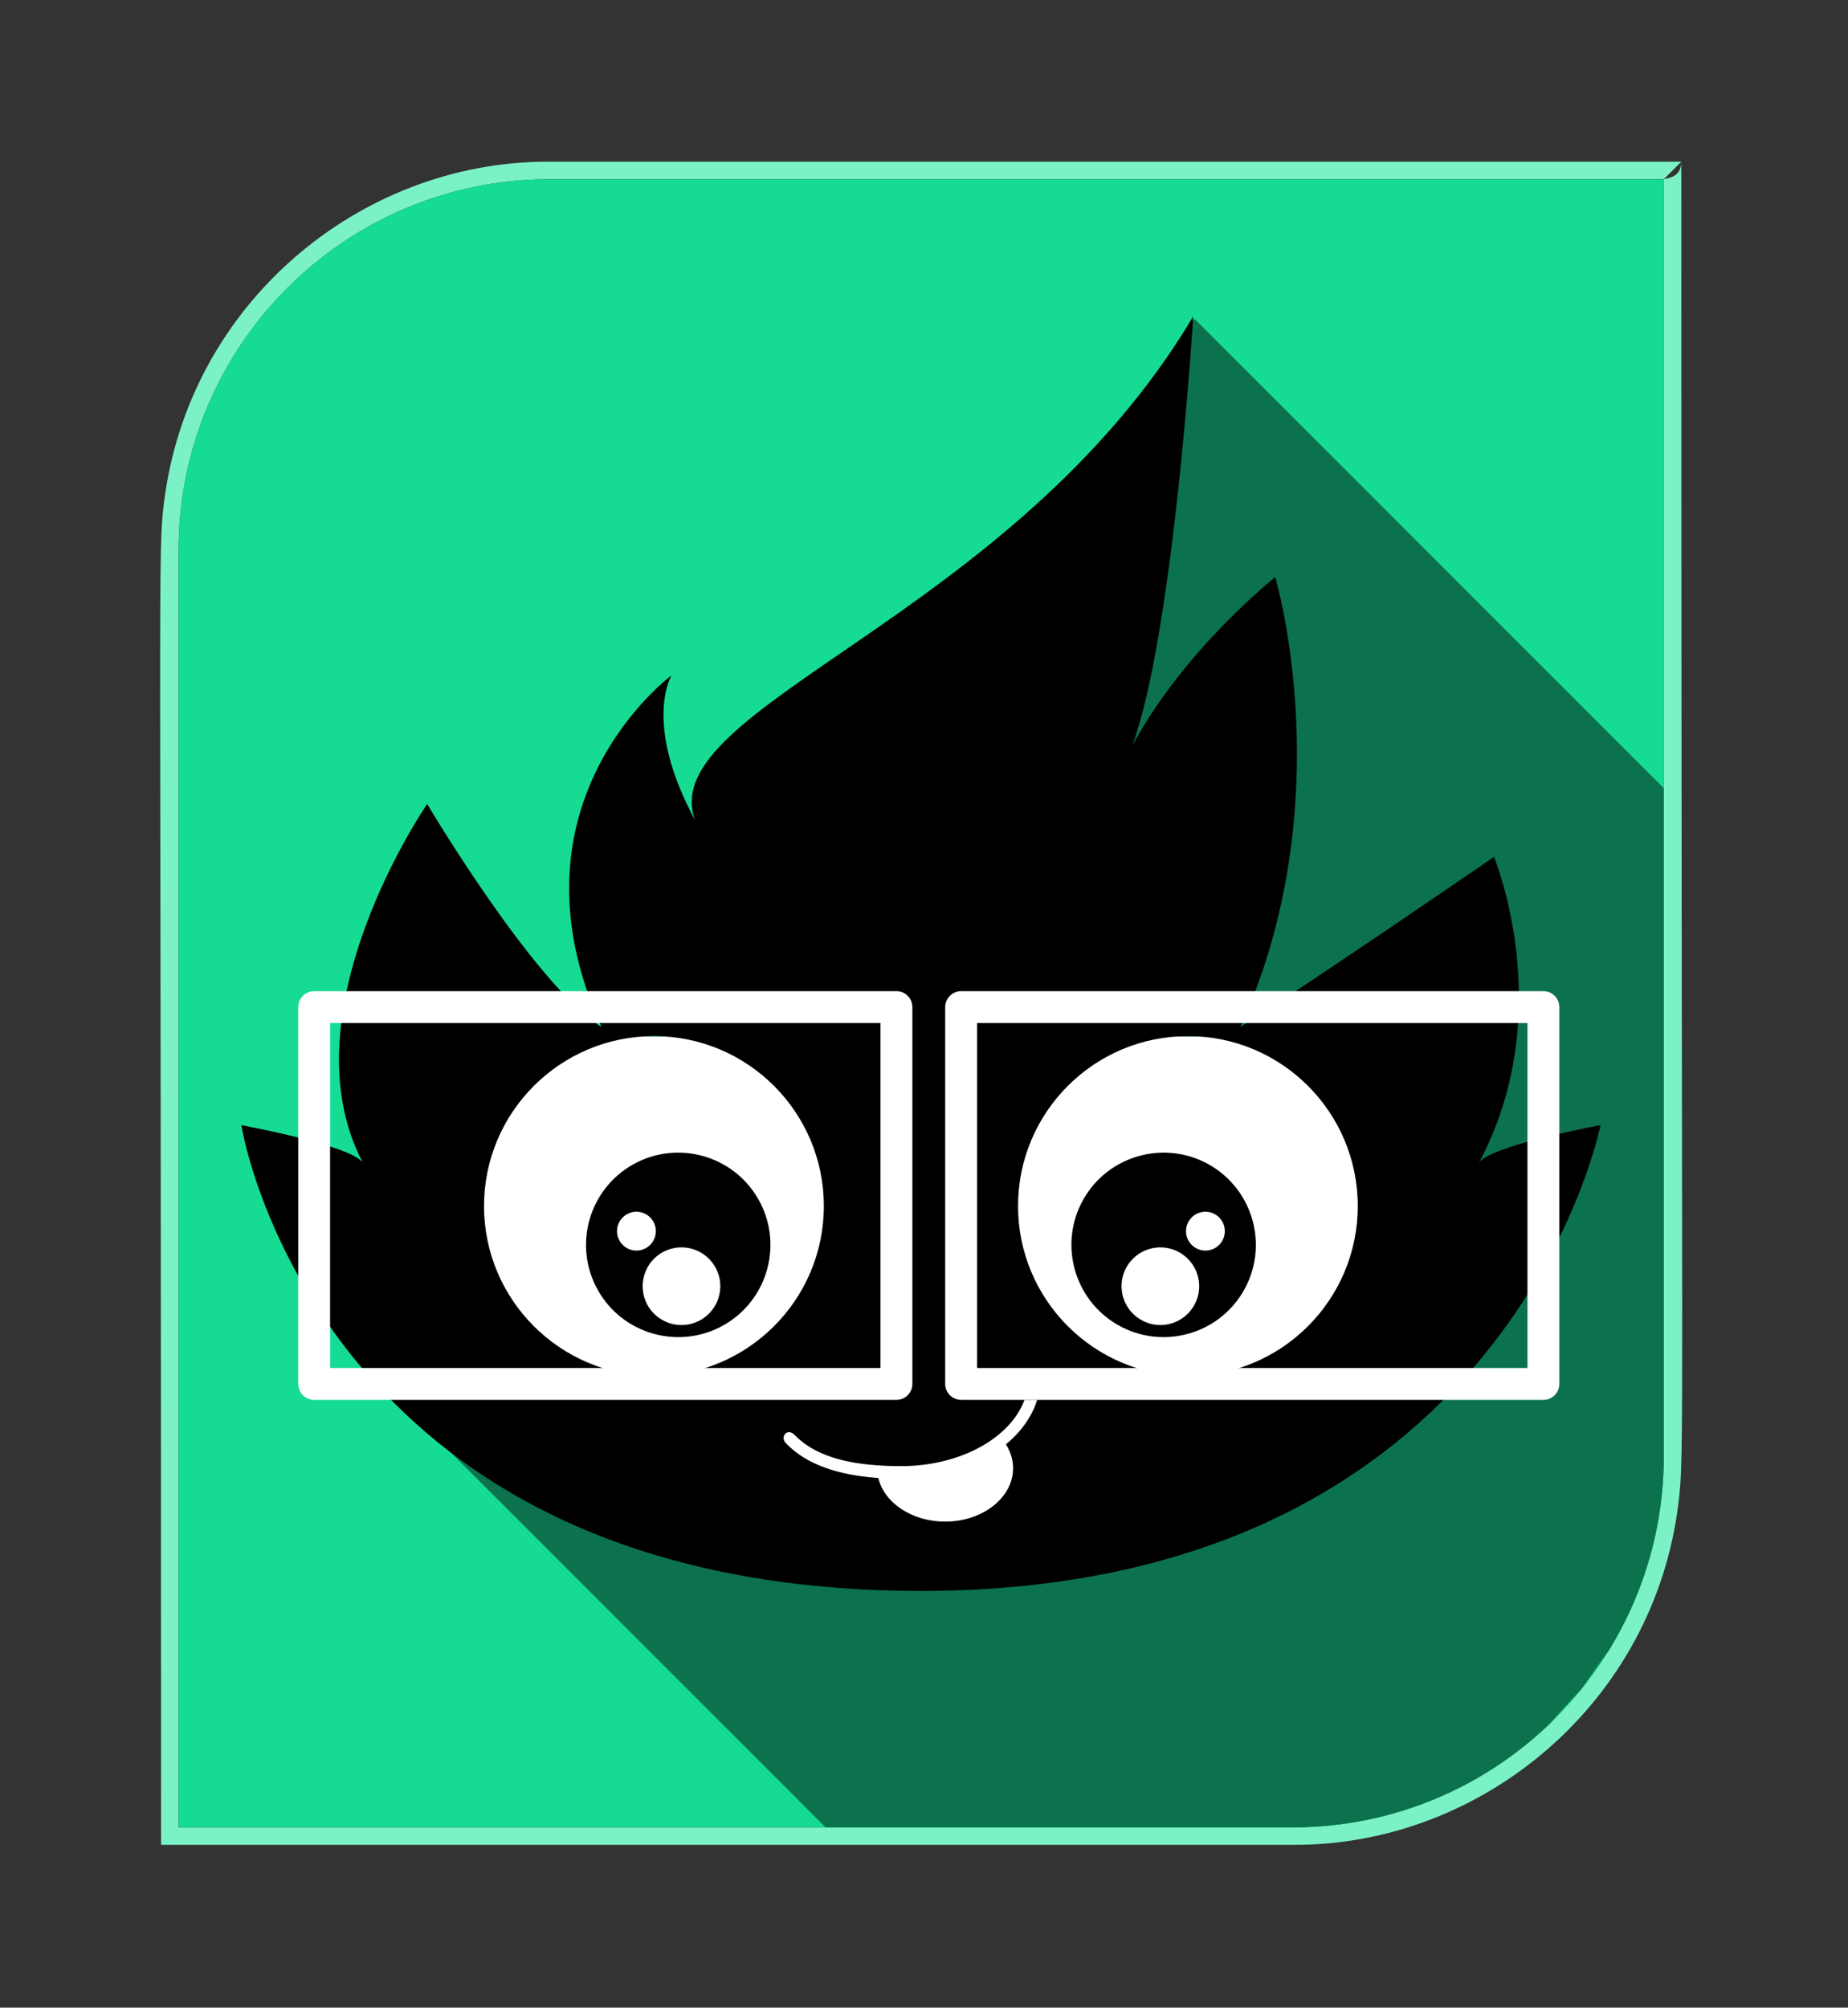
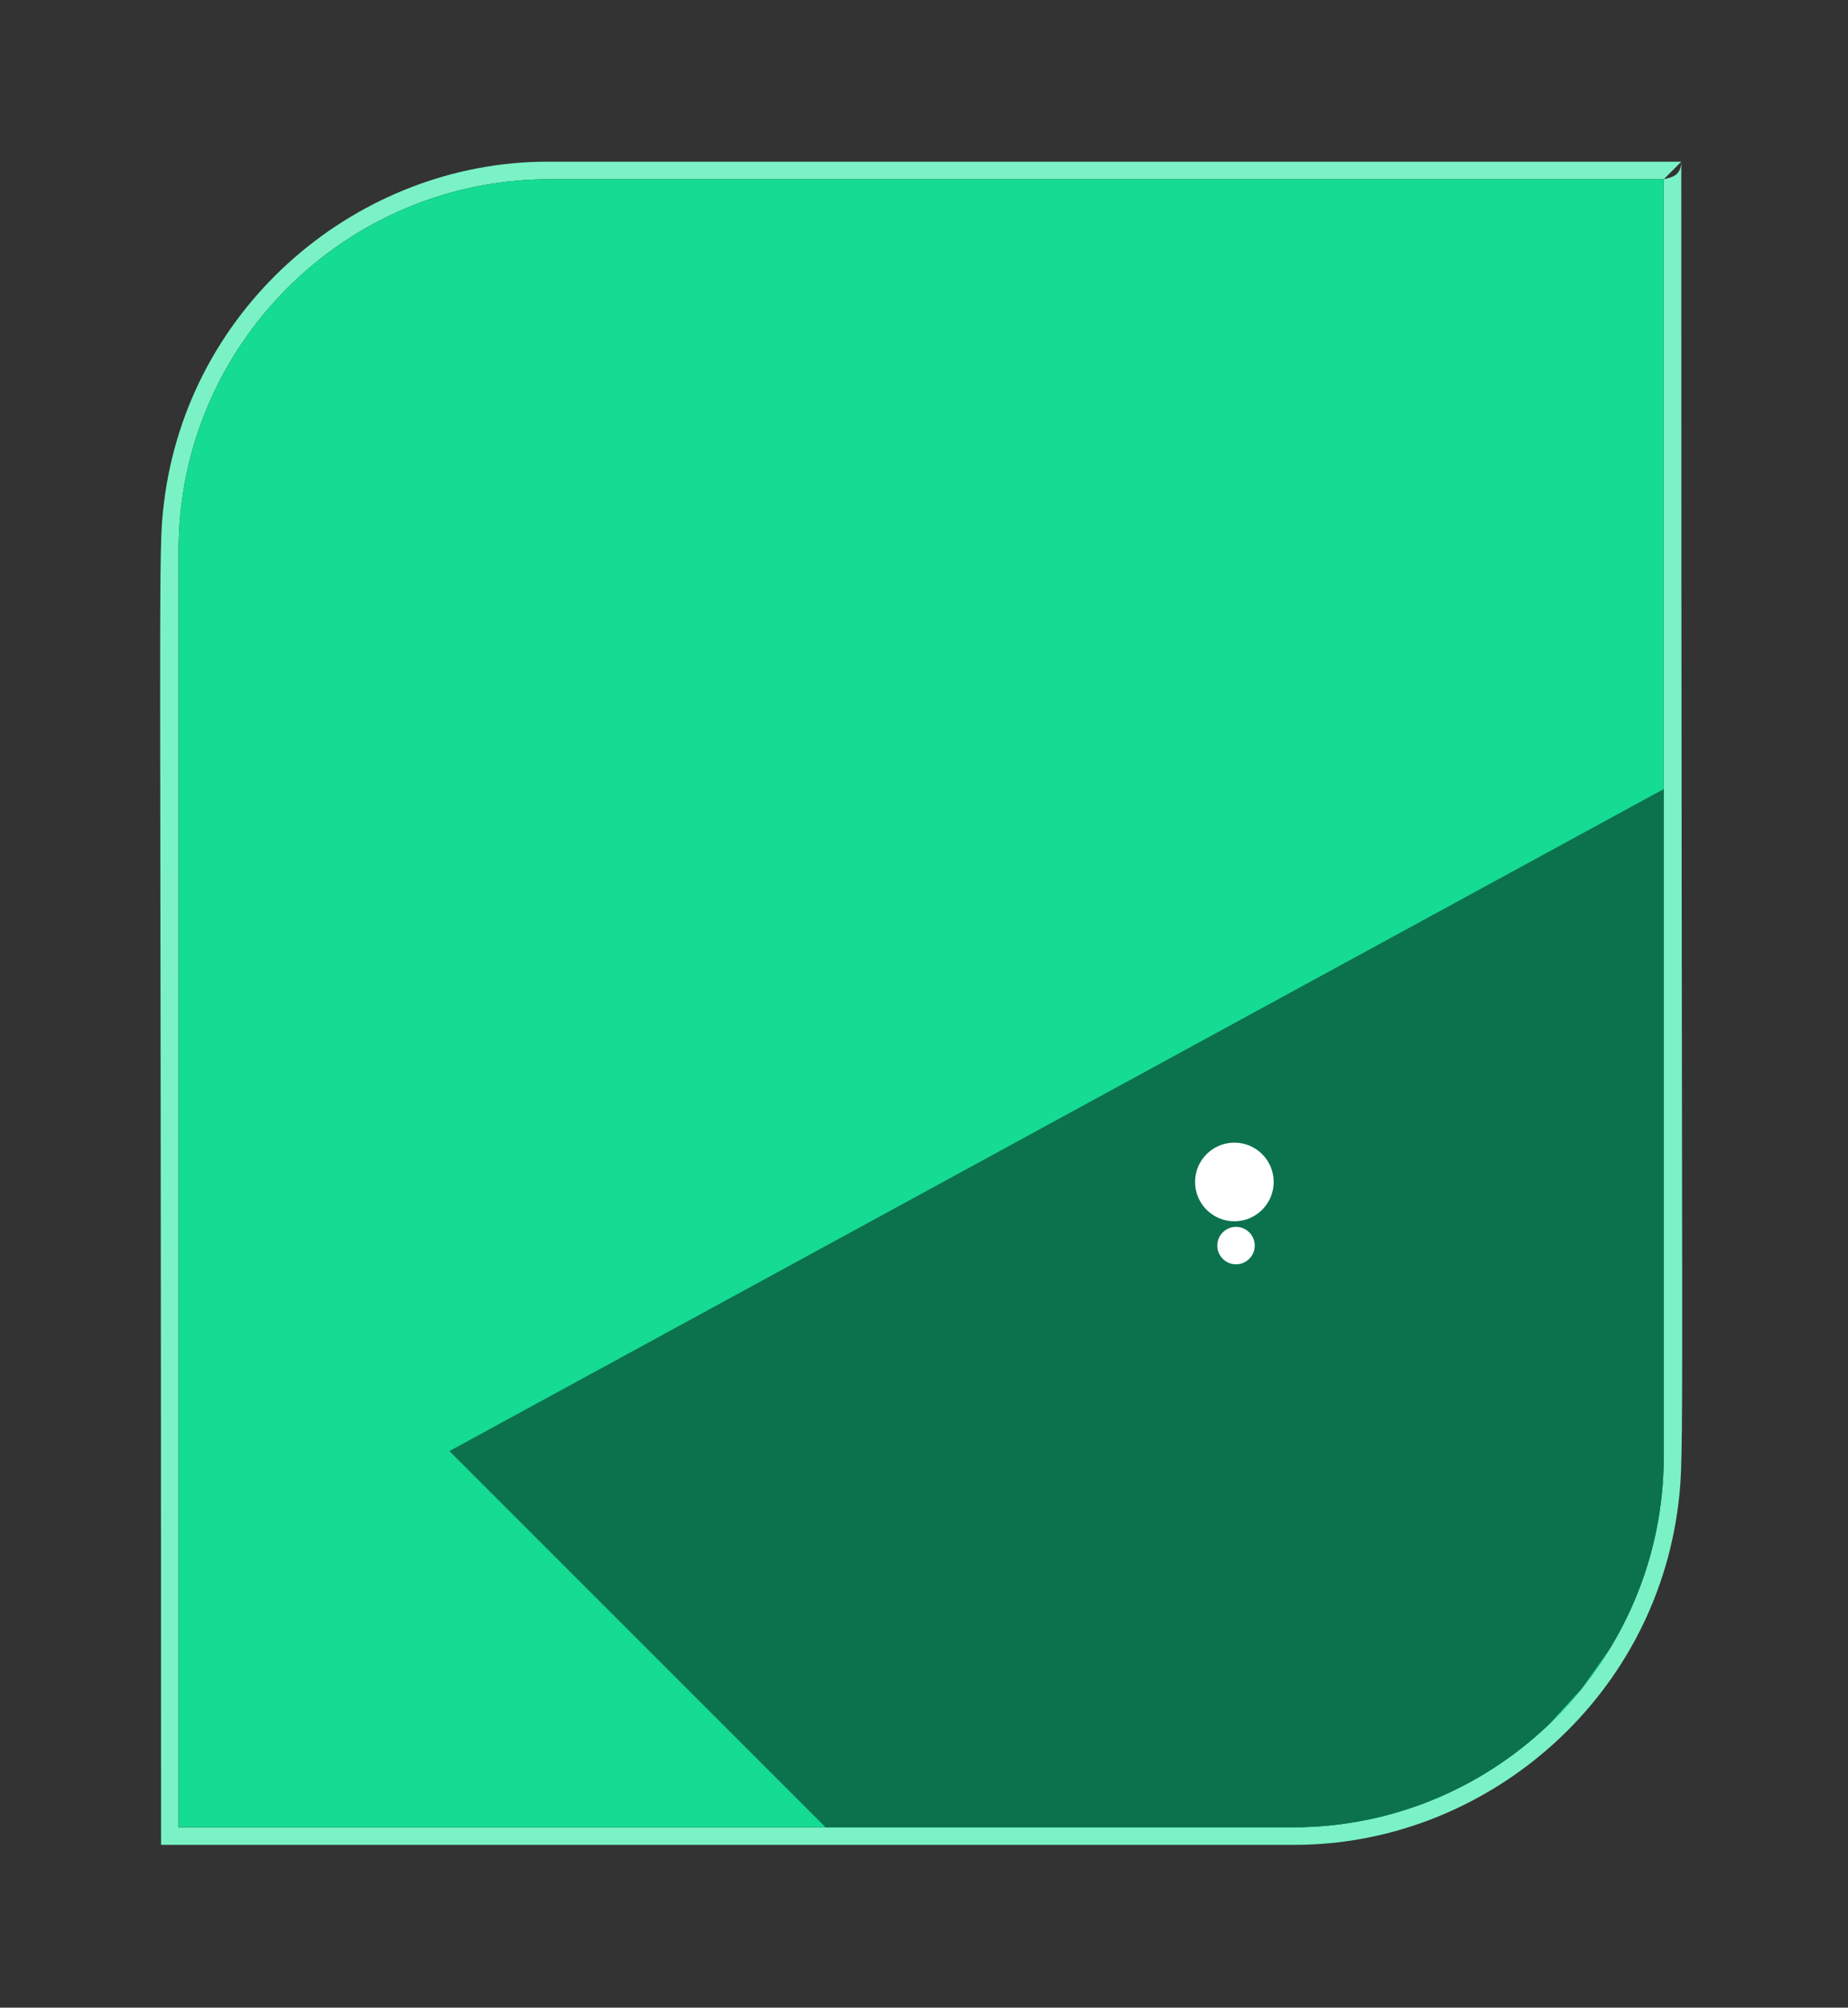
<svg xmlns="http://www.w3.org/2000/svg" width="100%" height="100%" viewBox="0 0 232 252" version="1.1" xml:space="preserve" style="fill-rule:evenodd;clip-rule:evenodd;stroke-linejoin:round;stroke-miterlimit:2;">
  <rect x="0" y="0" width="232" height="252" fill="#333333" stroke="none" />
  <g transform="matrix(1,0,0,1,-844.384,-218.89)">
    <g transform="matrix(0.486,0,0,0.486,688.759,-651.763)">
      <path d="M754.519,1833.23C754.501,2166.28 755.399,2166.34 753.79,2179.65C747.559,2231.21 703.195,2267.93 654.733,2267.94L361.818,2267.94C361.836,1934.88 360.938,1934.82 362.547,1921.51C368.778,1869.96 413.142,1833.23 461.604,1833.23L754.519,1833.23L750,1837.75L462.253,1837.75C409.315,1837.75 366.337,1880.72 366.337,1933.66L366.337,2263.42L654.084,2263.42C707.022,2263.42 750,2220.44 750,2167.5L750,1837.75C752.211,1837.27 754.423,1836.79 754.519,1833.23Z" style="fill:rgb(123,242,198);" />
      <path d="M750,1837.75L462.253,1837.75C409.315,1837.75 366.337,1880.72 366.337,1933.66L366.337,2263.42L654.084,2263.42C707.022,2263.42 750,2220.44 750,2167.5L750,1837.75Z" style="fill:rgb(22,219,147);" />
      <clipPath id="_clip1">
        <path d="M750,1837.75L462.253,1837.75C409.315,1837.75 366.337,1880.72 366.337,1933.66L366.337,2263.42L654.084,2263.42C707.022,2263.42 750,2220.44 750,2167.5L750,1837.75Z" />
      </clipPath>
      <g clip-path="url(#_clip1)">
        <g transform="matrix(1.787,1.787,-2.319,2.319,416.957,-357.618)">
-           <path d="M808.128,479.06L751.531,435.449L683.611,435.449L711.584,540L766.249,540L811.456,505.166L810.59,490.183L808.128,479.06Z" style="fill:rgb(11,114,77);" />
+           <path d="M808.128,479.06L751.531,435.449L711.584,540L766.249,540L811.456,505.166L810.59,490.183L808.128,479.06Z" style="fill:rgb(11,114,77);" />
        </g>
      </g>
    </g>
    <g transform="matrix(1,0,0,1,-655.316,0)">
      <g transform="matrix(0.01,0,0,0.01,1641.12,361.288)">
        <circle cx="1375" cy="1395" r="235" style="fill:white;" />
      </g>
      <g transform="matrix(0.021,0,0,0.021,1625.79,337.955)">
        <circle cx="1375" cy="1395" r="235" style="fill:white;" />
      </g>
-       <path d="M1675,349L1555,349L1555,397C1595.82,416.715 1635.86,417.55 1675,397L1675,349Z" style="fill:white;" />
      <g transform="matrix(1,0,0,1,280.316,0)">
-         <path d="M1405.09,364.771C1406.87,362.579 1420.31,360.121 1420.31,360.121C1420.31,360.121 1408.92,418.583 1335,418.583C1258.85,418.583 1249.68,360.121 1249.68,360.121C1249.68,360.121 1263.15,362.582 1264.91,364.776C1264.97,364.884 1265.03,364.993 1265.09,365.1C1265.06,364.993 1265,364.885 1264.91,364.776C1255.02,345.905 1273.01,319.809 1273.01,319.809C1273.01,319.809 1286.51,342.564 1294.89,347.783C1282.08,319.594 1303.69,303.66 1303.69,303.66C1303.69,303.66 1300.04,309.631 1306.64,321.832C1301.44,307.557 1346.55,296.628 1369.19,258.595C1369.19,258.595 1366.75,298.2 1361.54,312.475C1368.14,300.274 1379.48,291.335 1379.48,291.335C1379.48,291.335 1387.91,319.594 1375.11,347.783C1383.49,342.564 1406.94,326.45 1406.94,326.45C1406.94,326.45 1415.09,345.976 1405.09,364.771C1405,364.882 1404.94,364.992 1404.91,365.1C1404.97,364.991 1405.03,364.881 1405.09,364.771ZM1368.52,348.944C1356.74,348.944 1347.19,358.501 1347.19,370.273C1347.19,382.044 1356.74,391.601 1368.52,391.601C1380.29,391.601 1389.84,382.044 1389.84,370.273C1389.84,358.501 1380.29,348.944 1368.52,348.944ZM1359.26,384.921C1353.87,381.494 1352.27,374.332 1355.69,368.939C1359.12,363.545 1366.28,361.948 1371.68,365.375C1377.07,368.802 1378.67,375.963 1375.24,381.357C1371.81,386.751 1364.65,388.347 1359.26,384.921ZM1362.45,384.45C1364.72,385.893 1367.73,385.221 1369.17,382.95C1370.62,380.679 1369.94,377.664 1367.67,376.221C1365.4,374.778 1362.39,375.45 1360.94,377.721C1359.5,379.992 1360.17,383.007 1362.45,384.45ZM1369.41,375.485C1370.54,376.206 1372.05,375.87 1372.77,374.734C1373.49,373.599 1373.16,372.091 1372.02,371.37C1370.89,370.648 1369.38,370.985 1368.66,372.12C1367.93,373.256 1368.27,374.763 1369.41,375.485ZM1329.65,404.406C1330.38,407.521 1333.86,409.883 1338.04,409.883C1342.74,409.883 1346.57,406.879 1346.57,403.18C1346.57,402.103 1346.24,401.085 1345.67,400.184C1347.57,398.616 1348.94,396.707 1349.59,394.601L1348,394.601C1346.24,399.381 1339.96,402.92 1332.5,402.92C1326.94,402.92 1322.05,402.012 1319.18,399.038C1318.19,398.017 1317.32,399.267 1318,399.989C1320.64,402.805 1324.81,404.071 1329.65,404.406ZM1301.48,348.944C1289.71,348.944 1280.15,358.501 1280.15,370.273C1280.15,382.044 1289.71,391.601 1301.48,391.601C1313.25,391.601 1322.81,382.044 1322.81,370.273C1322.81,358.501 1313.25,348.944 1301.48,348.944ZM1310.74,384.921C1305.35,388.347 1298.18,386.751 1294.76,381.357C1291.33,375.963 1292.93,368.802 1298.32,365.375C1303.71,361.948 1310.88,363.545 1314.3,368.939C1317.73,374.332 1316.13,381.494 1310.74,384.921ZM1300.59,375.485C1301.73,374.763 1302.06,373.256 1301.34,372.12C1300.62,370.985 1299.11,370.648 1297.98,371.37C1296.84,372.091 1296.5,373.599 1297.23,374.734C1297.95,375.87 1299.45,376.206 1300.59,375.485ZM1307.55,384.45C1309.82,383.007 1310.5,379.992 1309.05,377.721C1307.61,375.45 1304.59,374.778 1302.32,376.221C1300.05,377.664 1299.38,380.679 1300.82,382.95C1302.27,385.221 1305.28,385.893 1307.55,384.45Z" />
-       </g>
-       <path d="M1614.24,345.301L1614.24,392.601C1614.24,393.705 1613.35,394.601 1612.24,394.601L1539.14,394.601C1538.04,394.601 1537.14,393.705 1537.14,392.601L1537.14,345.301C1537.14,344.198 1538.04,343.301 1539.14,343.301L1612.24,343.301C1613.35,343.301 1614.24,344.198 1614.24,345.301ZM1610.24,347.301L1541.14,347.301L1541.14,390.601L1610.24,390.601L1610.24,347.301ZM1695.46,345.301L1695.46,392.601C1695.46,393.705 1694.57,394.601 1693.46,394.601L1620.36,394.601C1619.26,394.601 1618.36,393.705 1618.36,392.601L1618.36,345.301C1618.36,344.198 1619.26,343.301 1620.36,343.301L1693.46,343.301C1694.57,343.301 1695.46,344.198 1695.46,345.301ZM1691.46,347.301L1622.36,347.301L1622.36,390.601L1691.46,390.601L1691.46,347.301Z" style="fill:white;" />
+         </g>
    </g>
  </g>
</svg>